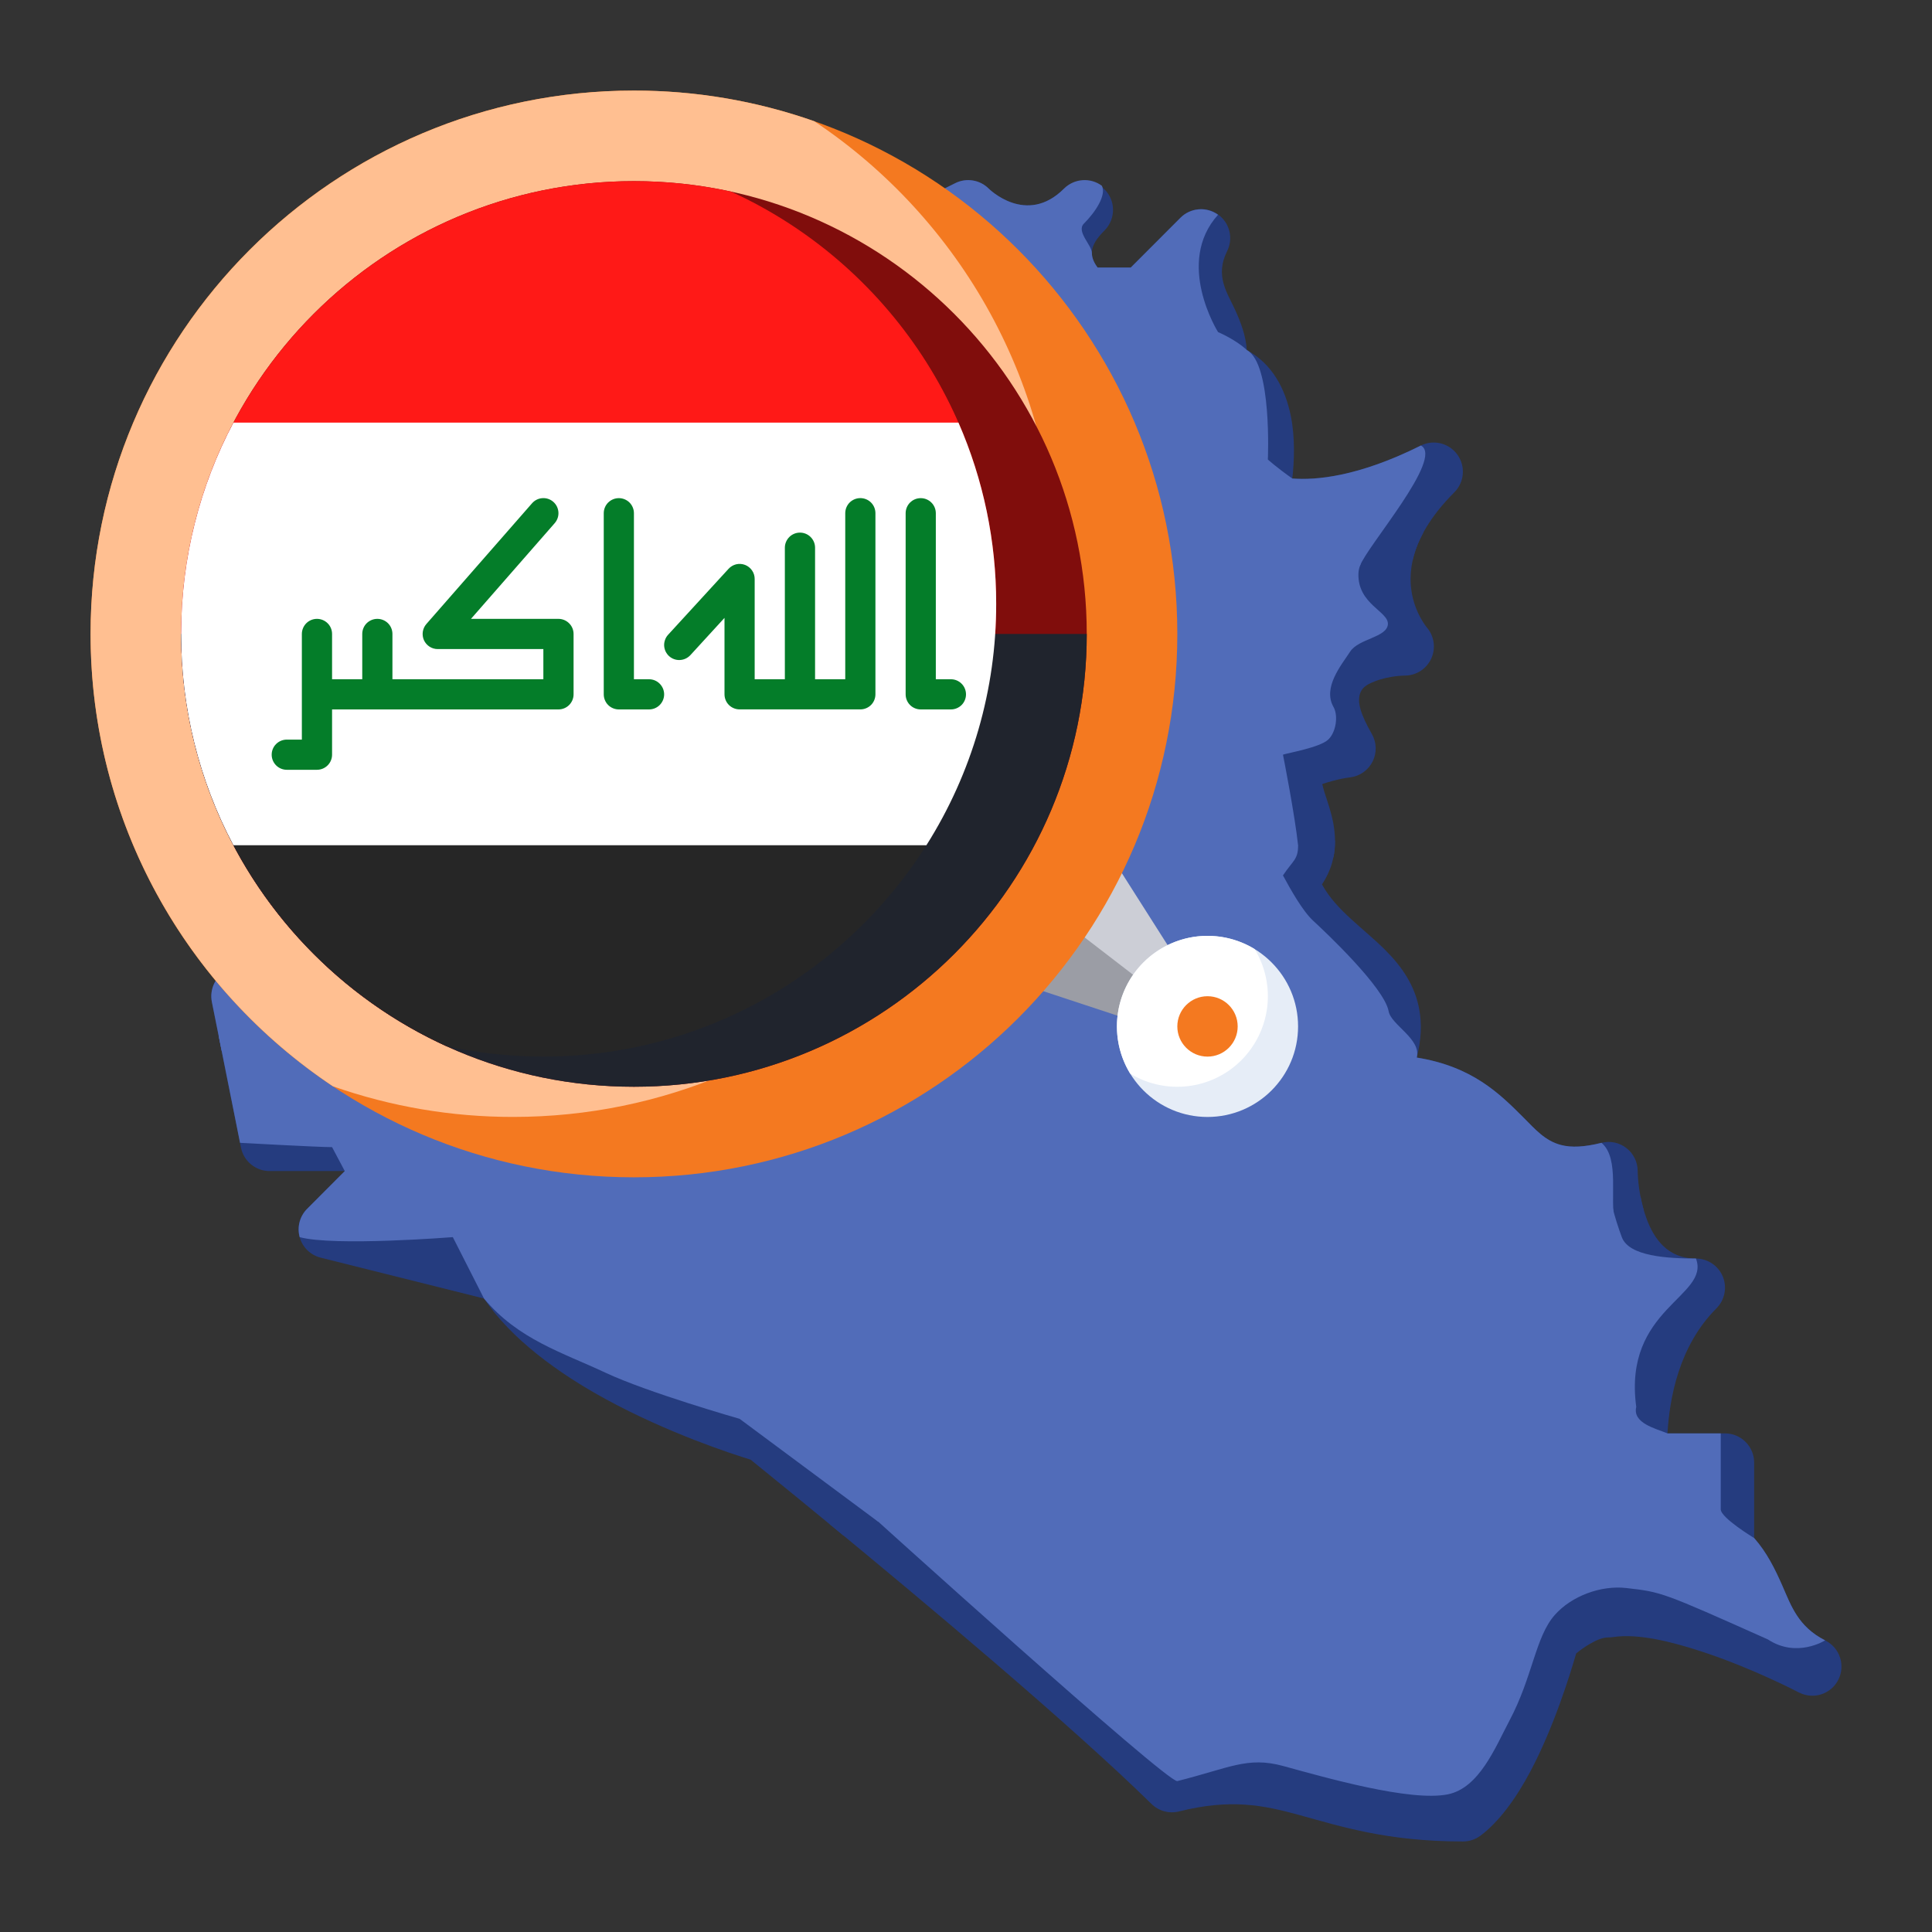
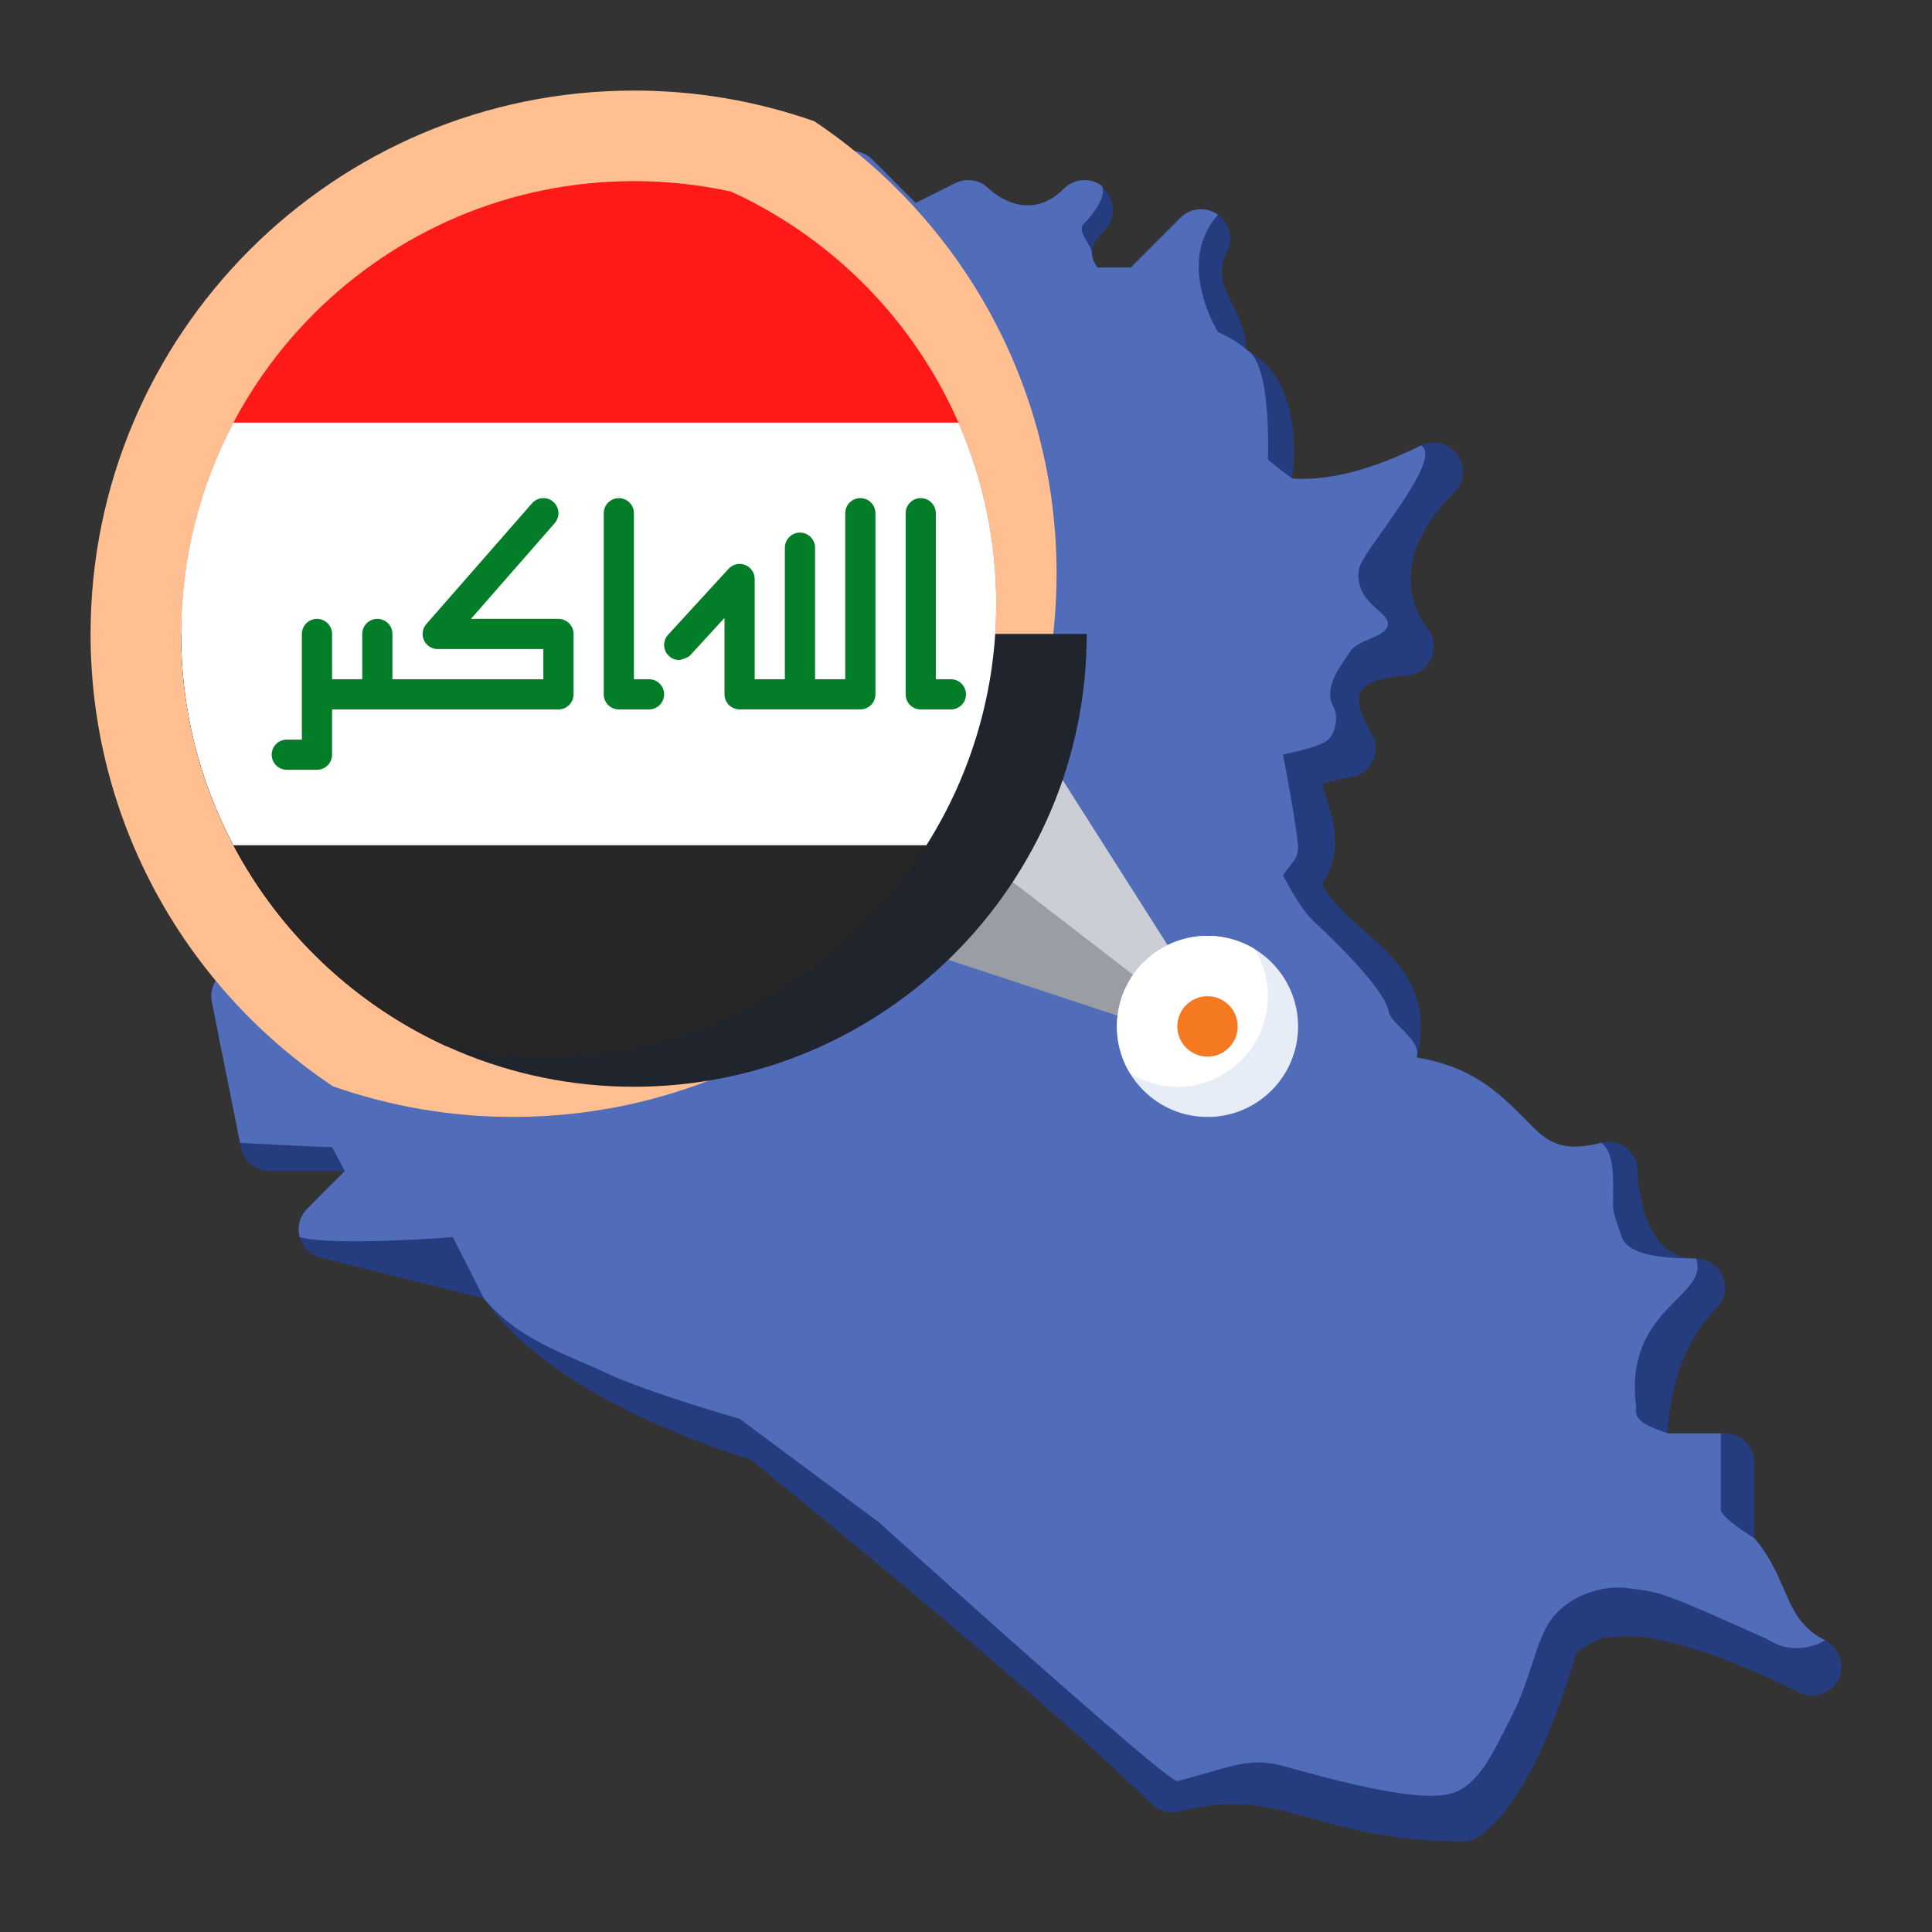
<svg xmlns="http://www.w3.org/2000/svg" width="50" height="50" viewBox="0 0 50 50" fill="none">
  <rect x="0" y="0" width="50" height="50" fill="#333333" stroke="none" />
  <path fill-rule="evenodd" clip-rule="evenodd" d="M34.549 21.752C34.554 22.122 34.468 22.503 34.213 22.888C34.409 23.246 34.682 23.523 34.957 23.777C35.266 24.061 35.582 24.317 35.852 24.588C36.294 25.03 36.621 25.515 36.732 26.131C36.795 26.485 36.788 26.891 36.666 27.369C38.102 27.601 38.804 28.298 39.431 28.926C39.729 29.223 39.982 29.523 40.398 29.632C40.669 29.703 41.002 29.687 41.446 29.576C41.557 29.548 41.673 29.546 41.786 29.569C41.898 29.593 42.003 29.642 42.093 29.713C42.184 29.783 42.257 29.874 42.307 29.977C42.357 30.08 42.383 30.193 42.383 30.308C42.383 30.308 42.384 30.776 42.536 31.306L21.829 39.74C21.031 39.081 20.23 38.427 19.426 37.776C18.931 37.624 17.285 37.087 15.679 36.211C14.434 35.533 13.227 34.647 12.525 33.605L8.298 32.548C8.169 32.515 8.05 32.449 7.955 32.356C7.859 32.262 7.79 32.145 7.754 32.017C7.719 31.888 7.718 31.752 7.752 31.623C7.787 31.494 7.855 31.376 7.949 31.282L8.923 30.307H6.976C6.801 30.307 6.633 30.246 6.498 30.136C6.363 30.025 6.271 29.872 6.237 29.701L5.66 26.813L34.549 21.752Z" fill="#253C7F" />
  <path fill-rule="evenodd" clip-rule="evenodd" d="M42.456 30.96C42.49 31.142 42.541 31.347 42.618 31.552C42.803 32.046 43.149 32.571 43.891 32.571C44.04 32.571 44.185 32.616 44.309 32.699C44.432 32.782 44.529 32.899 44.586 33.037C44.643 33.175 44.657 33.326 44.628 33.472C44.599 33.618 44.528 33.753 44.423 33.858C43.443 34.839 43.209 36.191 43.154 37.096H44.644C45.059 37.096 45.397 37.435 45.397 37.851V39.804C45.73 40.182 45.936 40.606 46.128 41.042C46.352 41.553 46.535 42.099 47.233 42.452L47.253 42.463C47.429 42.555 47.562 42.714 47.622 42.903C47.682 43.093 47.665 43.298 47.574 43.475C47.484 43.652 47.327 43.786 47.138 43.848C46.95 43.91 46.744 43.894 46.566 43.805L46.553 43.8C46.553 43.8 45.379 43.182 44.056 42.747C43.252 42.483 42.391 42.269 41.745 42.368C41.706 42.374 41.668 42.376 41.63 42.376C41.459 42.376 41.292 42.46 41.148 42.542C41.023 42.615 40.903 42.699 40.791 42.791C40.638 43.322 40.215 44.696 39.609 45.839C39.237 46.542 38.789 47.155 38.312 47.509C38.182 47.605 38.025 47.657 37.863 47.657C35.888 47.657 34.702 47.267 33.616 46.97C32.694 46.718 31.855 46.544 30.512 46.88C30.388 46.911 30.257 46.91 30.133 46.876C30.009 46.843 29.895 46.778 29.803 46.688C27.698 44.624 23.861 41.41 21.457 39.433L42.456 30.96Z" fill="#253C7F" />
  <path fill-rule="evenodd" clip-rule="evenodd" d="M41.736 31.25C41.77 31.433 41.896 31.815 41.973 32.019C42.158 32.514 43.151 32.57 43.891 32.57C44.266 33.559 41.998 33.854 42.346 36.411C42.246 36.831 42.841 36.967 43.155 37.096H44.533V39.062C44.533 39.282 45.398 39.805 45.398 39.805C45.73 40.182 45.937 40.606 46.129 41.041C46.353 41.553 46.536 42.099 47.234 42.452C47.234 42.452 46.502 42.922 45.752 42.428C43.009 41.203 43.009 41.203 42.088 41.098C41.433 41.023 40.673 41.302 40.236 41.797C39.732 42.37 39.67 43.388 39.064 44.531C38.693 45.234 38.28 46.275 37.467 46.438C36.491 46.633 34.291 46 33.205 45.703C32.283 45.452 31.812 45.758 30.47 46.094C30.216 46.158 22.375 39.062 22.375 39.062L41.736 31.25Z" fill="#516CB9" />
  <path fill-rule="evenodd" clip-rule="evenodd" d="M36.838 13.779C36.613 14.191 36.518 14.573 36.507 14.912C36.49 15.386 36.636 15.85 36.919 16.23C37.016 16.338 37.078 16.473 37.1 16.616C37.122 16.759 37.102 16.906 37.043 17.039C36.983 17.171 36.887 17.284 36.765 17.363C36.643 17.442 36.501 17.484 36.356 17.484C36.356 17.484 35.964 17.484 35.591 17.629C35.441 17.687 35.273 17.759 35.209 17.92C35.108 18.165 35.219 18.495 35.503 18.995C35.565 19.103 35.599 19.224 35.603 19.348C35.606 19.473 35.579 19.596 35.524 19.707C35.468 19.818 35.386 19.914 35.285 19.985C35.184 20.057 35.066 20.103 34.943 20.118C34.641 20.155 34.357 20.245 34.22 20.292C34.236 20.357 34.257 20.441 34.276 20.502C34.358 20.752 34.453 21.021 34.505 21.302C34.556 21.587 34.572 21.883 34.511 22.183L5.736 27.192L5.483 25.93C5.451 25.767 5.473 25.599 5.545 25.45C5.618 25.302 5.738 25.181 5.886 25.107L14.394 20.847C14.334 20.497 14.291 20.057 14.357 19.666C14.419 19.286 14.574 18.947 14.826 18.694C15.003 18.517 15.23 18.373 15.526 18.296C15.672 17.892 15.675 17.368 15.648 16.862C15.613 16.212 15.499 15.58 15.409 15.163L36.838 13.779Z" fill="#253C7F" />
  <path fill-rule="evenodd" clip-rule="evenodd" d="M35.703 13.779C35.478 14.191 35.167 14.504 35.156 14.844C35.131 15.643 35.953 15.826 35.918 16.163C35.882 16.499 35.162 16.528 34.943 16.862C34.709 17.218 34.226 17.796 34.511 18.296C34.636 18.515 34.582 18.944 34.375 19.14C34.157 19.346 33.339 19.484 33.203 19.531C33.215 19.584 33.514 21.115 33.594 21.875C33.476 22.08 33.26 22.159 33.248 22.219L5.736 27.191L5.483 25.929C5.451 25.767 5.473 25.598 5.545 25.449C5.618 25.301 5.738 25.18 5.886 25.106L14.394 20.846C14.334 20.496 14.291 20.056 14.357 19.665C14.419 19.285 14.574 18.946 14.826 18.694C15.003 18.516 15.23 18.372 15.526 18.295C15.672 17.891 15.675 17.367 15.648 16.861C15.613 16.211 15.499 15.58 15.409 15.162L35.703 13.779Z" fill="#516CB9" />
  <path fill-rule="evenodd" clip-rule="evenodd" d="M15.546 15.906C15.483 15.49 15.397 15.077 15.29 14.67C15.242 14.501 15.255 14.321 15.326 14.161C15.397 14.001 15.521 13.871 15.678 13.792C16.131 13.565 16.389 13.392 16.456 13.159C16.495 13.027 16.451 12.892 16.403 12.752C16.309 12.476 16.162 12.191 16.031 11.893C15.623 10.966 15.357 9.946 16.141 8.768C16.243 8.615 16.397 8.505 16.575 8.458C16.752 8.411 16.941 8.43 17.105 8.513C17.982 8.952 18.741 8.419 19.372 7.734C20.583 6.42 21.337 4.396 21.337 4.396C21.381 4.278 21.454 4.173 21.549 4.091C21.644 4.008 21.759 3.951 21.882 3.924C22.005 3.898 22.133 3.902 22.254 3.938C22.375 3.973 22.485 4.038 22.574 4.127L23.697 5.252L24.719 4.741C24.86 4.67 25.02 4.646 25.176 4.671C25.332 4.696 25.476 4.77 25.587 4.881C25.587 4.881 26.561 5.857 27.536 4.881C27.679 4.748 27.868 4.675 28.064 4.678C28.259 4.681 28.446 4.761 28.584 4.899C28.723 5.038 28.802 5.224 28.805 5.42C28.808 5.616 28.735 5.805 28.601 5.948C28.395 6.154 28.257 6.341 28.257 6.547C28.257 6.677 28.312 6.799 28.405 6.924H29.263L30.549 5.636C30.675 5.508 30.843 5.429 31.022 5.414C31.201 5.398 31.38 5.448 31.526 5.553C31.672 5.658 31.775 5.812 31.817 5.987C31.859 6.162 31.837 6.346 31.755 6.506C31.44 7.139 31.76 7.574 31.955 7.999C32.118 8.349 32.242 8.696 32.268 9.06C32.924 9.416 33.265 10.059 33.408 10.774C33.519 11.331 33.496 11.929 33.445 12.383C34.039 12.43 35.144 12.344 36.772 11.53C36.932 11.451 37.114 11.432 37.288 11.475C37.461 11.518 37.613 11.622 37.717 11.766C37.821 11.911 37.871 12.088 37.857 12.266C37.843 12.444 37.767 12.611 37.641 12.738C36.994 13.385 36.675 13.982 36.558 14.503L15.546 15.906Z" fill="#253C7F" />
  <path fill-rule="evenodd" clip-rule="evenodd" d="M15.547 15.906C15.484 15.49 15.398 15.077 15.291 14.67C15.243 14.501 15.256 14.321 15.327 14.161C15.398 14.001 15.522 13.871 15.679 13.792C16.132 13.565 16.39 13.392 16.457 13.159C16.496 13.027 16.452 12.892 16.404 12.752C16.31 12.476 16.163 12.191 16.032 11.893C15.623 10.966 15.358 9.946 16.142 8.768C16.244 8.615 16.398 8.505 16.576 8.458C16.753 8.411 16.942 8.43 17.106 8.513C17.983 8.952 18.742 8.419 19.373 7.734C20.584 6.42 21.337 4.396 21.337 4.396C21.382 4.278 21.455 4.173 21.55 4.091C21.645 4.008 21.76 3.951 21.883 3.924C22.006 3.898 22.134 3.902 22.255 3.938C22.376 3.973 22.486 4.038 22.575 4.127L23.698 5.252L24.72 4.741C24.861 4.67 25.021 4.646 25.177 4.671C25.332 4.696 25.477 4.77 25.588 4.881C25.588 4.881 26.562 5.857 27.537 4.881C27.664 4.754 27.833 4.676 28.013 4.663C28.192 4.649 28.371 4.7 28.516 4.807C28.64 5.049 28.347 5.492 28.052 5.786C27.846 5.992 28.258 6.341 28.258 6.547C28.258 6.677 28.313 6.799 28.406 6.924H29.264L30.55 5.636C30.676 5.509 30.844 5.432 31.022 5.418C31.201 5.403 31.378 5.453 31.523 5.558C30.399 6.806 31.523 8.594 31.523 8.594C31.523 8.594 31.982 8.788 32.269 9.06C32.925 9.416 32.812 11.892 32.812 11.892C32.812 11.892 33.04 12.099 33.445 12.384C34.041 12.431 35.145 12.344 36.773 11.53C37.38 11.853 35.371 14.14 35.194 14.649L15.547 15.906ZM33.594 21.875C33.599 22.245 33.458 22.272 33.203 22.656C33.398 23.016 33.709 23.574 33.984 23.828C34.293 24.113 35.827 25.556 35.938 26.172C36.002 26.525 36.789 26.891 36.666 27.37C38.102 27.601 38.805 28.298 39.432 28.926C39.73 29.224 39.983 29.523 40.398 29.632C40.669 29.703 41.002 29.687 41.447 29.576C41.931 29.983 41.645 31.077 41.797 31.607L22.72 39.377L19.141 36.719C19.141 36.719 16.769 36.042 15.666 35.524C14.563 35.005 13.412 34.667 12.526 33.606L11.719 32.017C11.719 32.017 8.645 32.26 7.756 32.017C7.721 31.889 7.72 31.753 7.754 31.624C7.788 31.495 7.856 31.377 7.95 31.283L8.923 30.307L8.594 29.688C8.234 29.688 6.212 29.576 6.212 29.576L5.66 26.813L33.594 21.875Z" fill="#516CB9" />
  <path fill-rule="evenodd" clip-rule="evenodd" d="M22.053 19.625L20.852 22.613L32.031 27.312L25.595 17.188L22.053 19.625Z" fill="#CCCED6" />
  <path fill-rule="evenodd" clip-rule="evenodd" d="M22.053 19.625L20.586 23.535L32.031 27.312L22.053 19.625Z" fill="#9B9DA5" />
  <path d="M31.25 28.907C32.544 28.907 33.594 27.858 33.594 26.564C33.594 25.269 32.544 24.22 31.25 24.22C29.956 24.22 28.906 25.269 28.906 26.564C28.906 27.858 29.956 28.907 31.25 28.907Z" fill="#E6EDF7" />
  <path fill-rule="evenodd" clip-rule="evenodd" d="M29.248 27.784C29.697 28.057 30.225 28.172 30.747 28.109C31.268 28.047 31.754 27.811 32.126 27.439C32.497 27.067 32.733 26.582 32.796 26.06C32.858 25.538 32.743 25.011 32.47 24.562C32.021 24.288 31.494 24.174 30.972 24.236C30.45 24.299 29.965 24.535 29.593 24.906C29.221 25.278 28.985 25.764 28.923 26.285C28.86 26.807 28.975 27.335 29.248 27.784Z" fill="white" />
  <path d="M31.25 27.345C31.681 27.345 32.031 26.995 32.031 26.564C32.031 26.132 31.681 25.782 31.25 25.782C30.819 25.782 30.469 26.132 30.469 26.564C30.469 26.995 30.819 27.345 31.25 27.345Z" fill="#F47920" />
-   <path d="M16.406 30.469C24.173 30.469 30.469 24.173 30.469 16.406C30.469 8.64 24.173 2.344 16.406 2.344C8.64 2.344 2.344 8.64 2.344 16.406C2.344 24.173 8.64 30.469 16.406 30.469Z" fill="#F47920" />
  <path fill-rule="evenodd" clip-rule="evenodd" d="M8.616 28.113C10.115 28.64 11.692 28.908 13.281 28.906C21.042 28.906 27.344 22.604 27.344 14.844C27.344 9.962 24.852 5.659 21.072 3.137C19.573 2.61 17.995 2.342 16.406 2.344C8.645 2.344 2.344 8.645 2.344 16.406C2.344 21.288 4.836 25.591 8.616 28.113Z" fill="#FFBF91" />
-   <path d="M16.406 28.125C22.878 28.125 28.125 22.878 28.125 16.406C28.125 9.934 22.878 4.688 16.406 4.688C9.934 4.688 4.688 9.934 4.688 16.406C4.688 22.878 9.934 28.125 16.406 28.125Z" fill="#800D0C" />
  <path fill-rule="evenodd" clip-rule="evenodd" d="M11.552 27.074C7.503 25.227 4.688 21.143 4.688 16.406C4.688 9.938 9.938 4.688 16.406 4.688C17.269 4.688 18.109 4.781 18.917 4.958C22.966 6.805 25.781 10.888 25.781 15.625C25.781 22.094 20.531 27.344 14.062 27.344C13.2 27.344 12.36 27.252 11.552 27.074Z" fill="#FF1917" />
  <path fill-rule="evenodd" clip-rule="evenodd" d="M28.125 16.406C28.125 22.875 22.875 28.125 16.406 28.125C9.938 28.125 4.688 22.875 4.688 16.406H28.125Z" fill="#20242D" />
  <path fill-rule="evenodd" clip-rule="evenodd" d="M25.756 16.406C25.353 22.51 20.268 27.344 14.062 27.344C13.2 27.344 12.36 27.252 11.552 27.074C7.503 25.227 4.688 21.143 4.688 16.406H25.756Z" fill="#262626" />
  <path fill-rule="evenodd" clip-rule="evenodd" d="M24.805 10.938C25.451 12.416 25.783 14.012 25.781 15.625C25.785 17.837 25.158 20.005 23.975 21.875H6.041C5.149 20.19 4.685 18.312 4.688 16.406C4.688 14.432 5.177 12.57 6.041 10.938H24.805Z" fill="white" />
  <path fill-rule="evenodd" clip-rule="evenodd" d="M23.438 13.282V17.97C23.438 18.073 23.479 18.173 23.552 18.246C23.625 18.319 23.724 18.36 23.828 18.36H24.609C24.713 18.36 24.812 18.319 24.886 18.246C24.959 18.173 25 18.073 25 17.97C25 17.866 24.959 17.767 24.886 17.694C24.812 17.62 24.713 17.579 24.609 17.579H24.219V13.282C24.219 13.179 24.178 13.079 24.104 13.006C24.031 12.933 23.932 12.892 23.828 12.892C23.724 12.892 23.625 12.933 23.552 13.006C23.479 13.079 23.438 13.179 23.438 13.282ZM15.625 13.282V17.97C15.625 18.073 15.666 18.173 15.739 18.246C15.813 18.319 15.912 18.36 16.016 18.36H16.797C16.901 18.36 17 18.319 17.073 18.246C17.146 18.173 17.188 18.073 17.188 17.97C17.188 17.866 17.146 17.767 17.073 17.694C17 17.62 16.901 17.579 16.797 17.579H16.406V13.282C16.406 13.179 16.365 13.079 16.292 13.006C16.219 12.933 16.119 12.892 16.016 12.892C15.912 12.892 15.813 12.933 15.739 13.006C15.666 13.079 15.625 13.179 15.625 13.282ZM20.312 14.174V17.969H21.094V14.174C21.094 14.071 21.053 13.972 20.979 13.898C20.906 13.825 20.807 13.784 20.703 13.784C20.599 13.784 20.5 13.825 20.427 13.898C20.354 13.972 20.312 14.071 20.312 14.174ZM9.375 16.406V17.969H10.156V16.406C10.156 16.303 10.115 16.203 10.042 16.13C9.969 16.057 9.869 16.016 9.766 16.016C9.662 16.016 9.563 16.057 9.489 16.13C9.416 16.203 9.375 16.303 9.375 16.406ZM7.812 16.406V19.141H7.422C7.318 19.141 7.219 19.182 7.146 19.255C7.072 19.328 7.031 19.428 7.031 19.531C7.031 19.635 7.072 19.734 7.146 19.808C7.219 19.881 7.318 19.922 7.422 19.922H8.203C8.307 19.922 8.406 19.881 8.479 19.808C8.553 19.734 8.594 19.635 8.594 19.531V16.406C8.594 16.303 8.553 16.203 8.479 16.13C8.406 16.057 8.307 16.016 8.203 16.016C8.1 16.016 8 16.057 7.927 16.13C7.854 16.203 7.812 16.303 7.812 16.406Z" fill="#047D29" />
-   <path fill-rule="evenodd" clip-rule="evenodd" d="M21.875 13.282V17.579H19.531V14.987C19.532 14.908 19.509 14.83 19.464 14.765C19.42 14.7 19.357 14.649 19.283 14.62C19.21 14.592 19.129 14.586 19.052 14.604C18.976 14.623 18.906 14.664 18.853 14.723L17.291 16.427C17.256 16.465 17.229 16.509 17.212 16.558C17.194 16.606 17.186 16.657 17.188 16.708C17.19 16.759 17.203 16.809 17.224 16.856C17.246 16.902 17.276 16.944 17.314 16.979C17.352 17.014 17.396 17.041 17.444 17.058C17.492 17.076 17.544 17.084 17.595 17.081C17.646 17.079 17.696 17.067 17.743 17.045C17.789 17.024 17.831 16.993 17.866 16.956L18.75 15.991V17.969C18.75 18.072 18.791 18.172 18.864 18.245C18.938 18.318 19.037 18.359 19.141 18.359H22.266C22.369 18.359 22.469 18.318 22.542 18.245C22.615 18.172 22.656 18.072 22.656 17.969V13.281C22.656 13.178 22.615 13.078 22.542 13.005C22.469 12.932 22.369 12.891 22.266 12.891C22.162 12.891 22.063 12.932 21.989 13.005C21.916 13.078 21.875 13.178 21.875 13.282ZM8.203 18.36H14.453C14.557 18.36 14.656 18.319 14.729 18.246C14.803 18.172 14.844 18.073 14.844 17.97V16.407C14.844 16.303 14.803 16.204 14.729 16.131C14.656 16.058 14.557 16.016 14.453 16.016H12.189L14.356 13.539C14.424 13.461 14.459 13.359 14.452 13.256C14.445 13.152 14.398 13.056 14.32 12.988C14.242 12.919 14.14 12.885 14.037 12.892C13.933 12.899 13.837 12.947 13.769 13.025L11.034 16.15C10.985 16.206 10.953 16.276 10.942 16.35C10.931 16.424 10.941 16.5 10.972 16.569C11.036 16.708 11.175 16.798 11.328 16.798H14.062V17.579H8.203V18.36Z" fill="#047D29" />
+   <path fill-rule="evenodd" clip-rule="evenodd" d="M21.875 13.282V17.579H19.531V14.987C19.532 14.908 19.509 14.83 19.464 14.765C19.42 14.7 19.357 14.649 19.283 14.62C19.21 14.592 19.129 14.586 19.052 14.604C18.976 14.623 18.906 14.664 18.853 14.723L17.291 16.427C17.256 16.465 17.229 16.509 17.212 16.558C17.194 16.606 17.186 16.657 17.188 16.708C17.19 16.759 17.203 16.809 17.224 16.856C17.246 16.902 17.276 16.944 17.314 16.979C17.352 17.014 17.396 17.041 17.444 17.058C17.492 17.076 17.544 17.084 17.595 17.081C17.789 17.024 17.831 16.993 17.866 16.956L18.75 15.991V17.969C18.75 18.072 18.791 18.172 18.864 18.245C18.938 18.318 19.037 18.359 19.141 18.359H22.266C22.369 18.359 22.469 18.318 22.542 18.245C22.615 18.172 22.656 18.072 22.656 17.969V13.281C22.656 13.178 22.615 13.078 22.542 13.005C22.469 12.932 22.369 12.891 22.266 12.891C22.162 12.891 22.063 12.932 21.989 13.005C21.916 13.078 21.875 13.178 21.875 13.282ZM8.203 18.36H14.453C14.557 18.36 14.656 18.319 14.729 18.246C14.803 18.172 14.844 18.073 14.844 17.97V16.407C14.844 16.303 14.803 16.204 14.729 16.131C14.656 16.058 14.557 16.016 14.453 16.016H12.189L14.356 13.539C14.424 13.461 14.459 13.359 14.452 13.256C14.445 13.152 14.398 13.056 14.32 12.988C14.242 12.919 14.14 12.885 14.037 12.892C13.933 12.899 13.837 12.947 13.769 13.025L11.034 16.15C10.985 16.206 10.953 16.276 10.942 16.35C10.931 16.424 10.941 16.5 10.972 16.569C11.036 16.708 11.175 16.798 11.328 16.798H14.062V17.579H8.203V18.36Z" fill="#047D29" />
</svg>